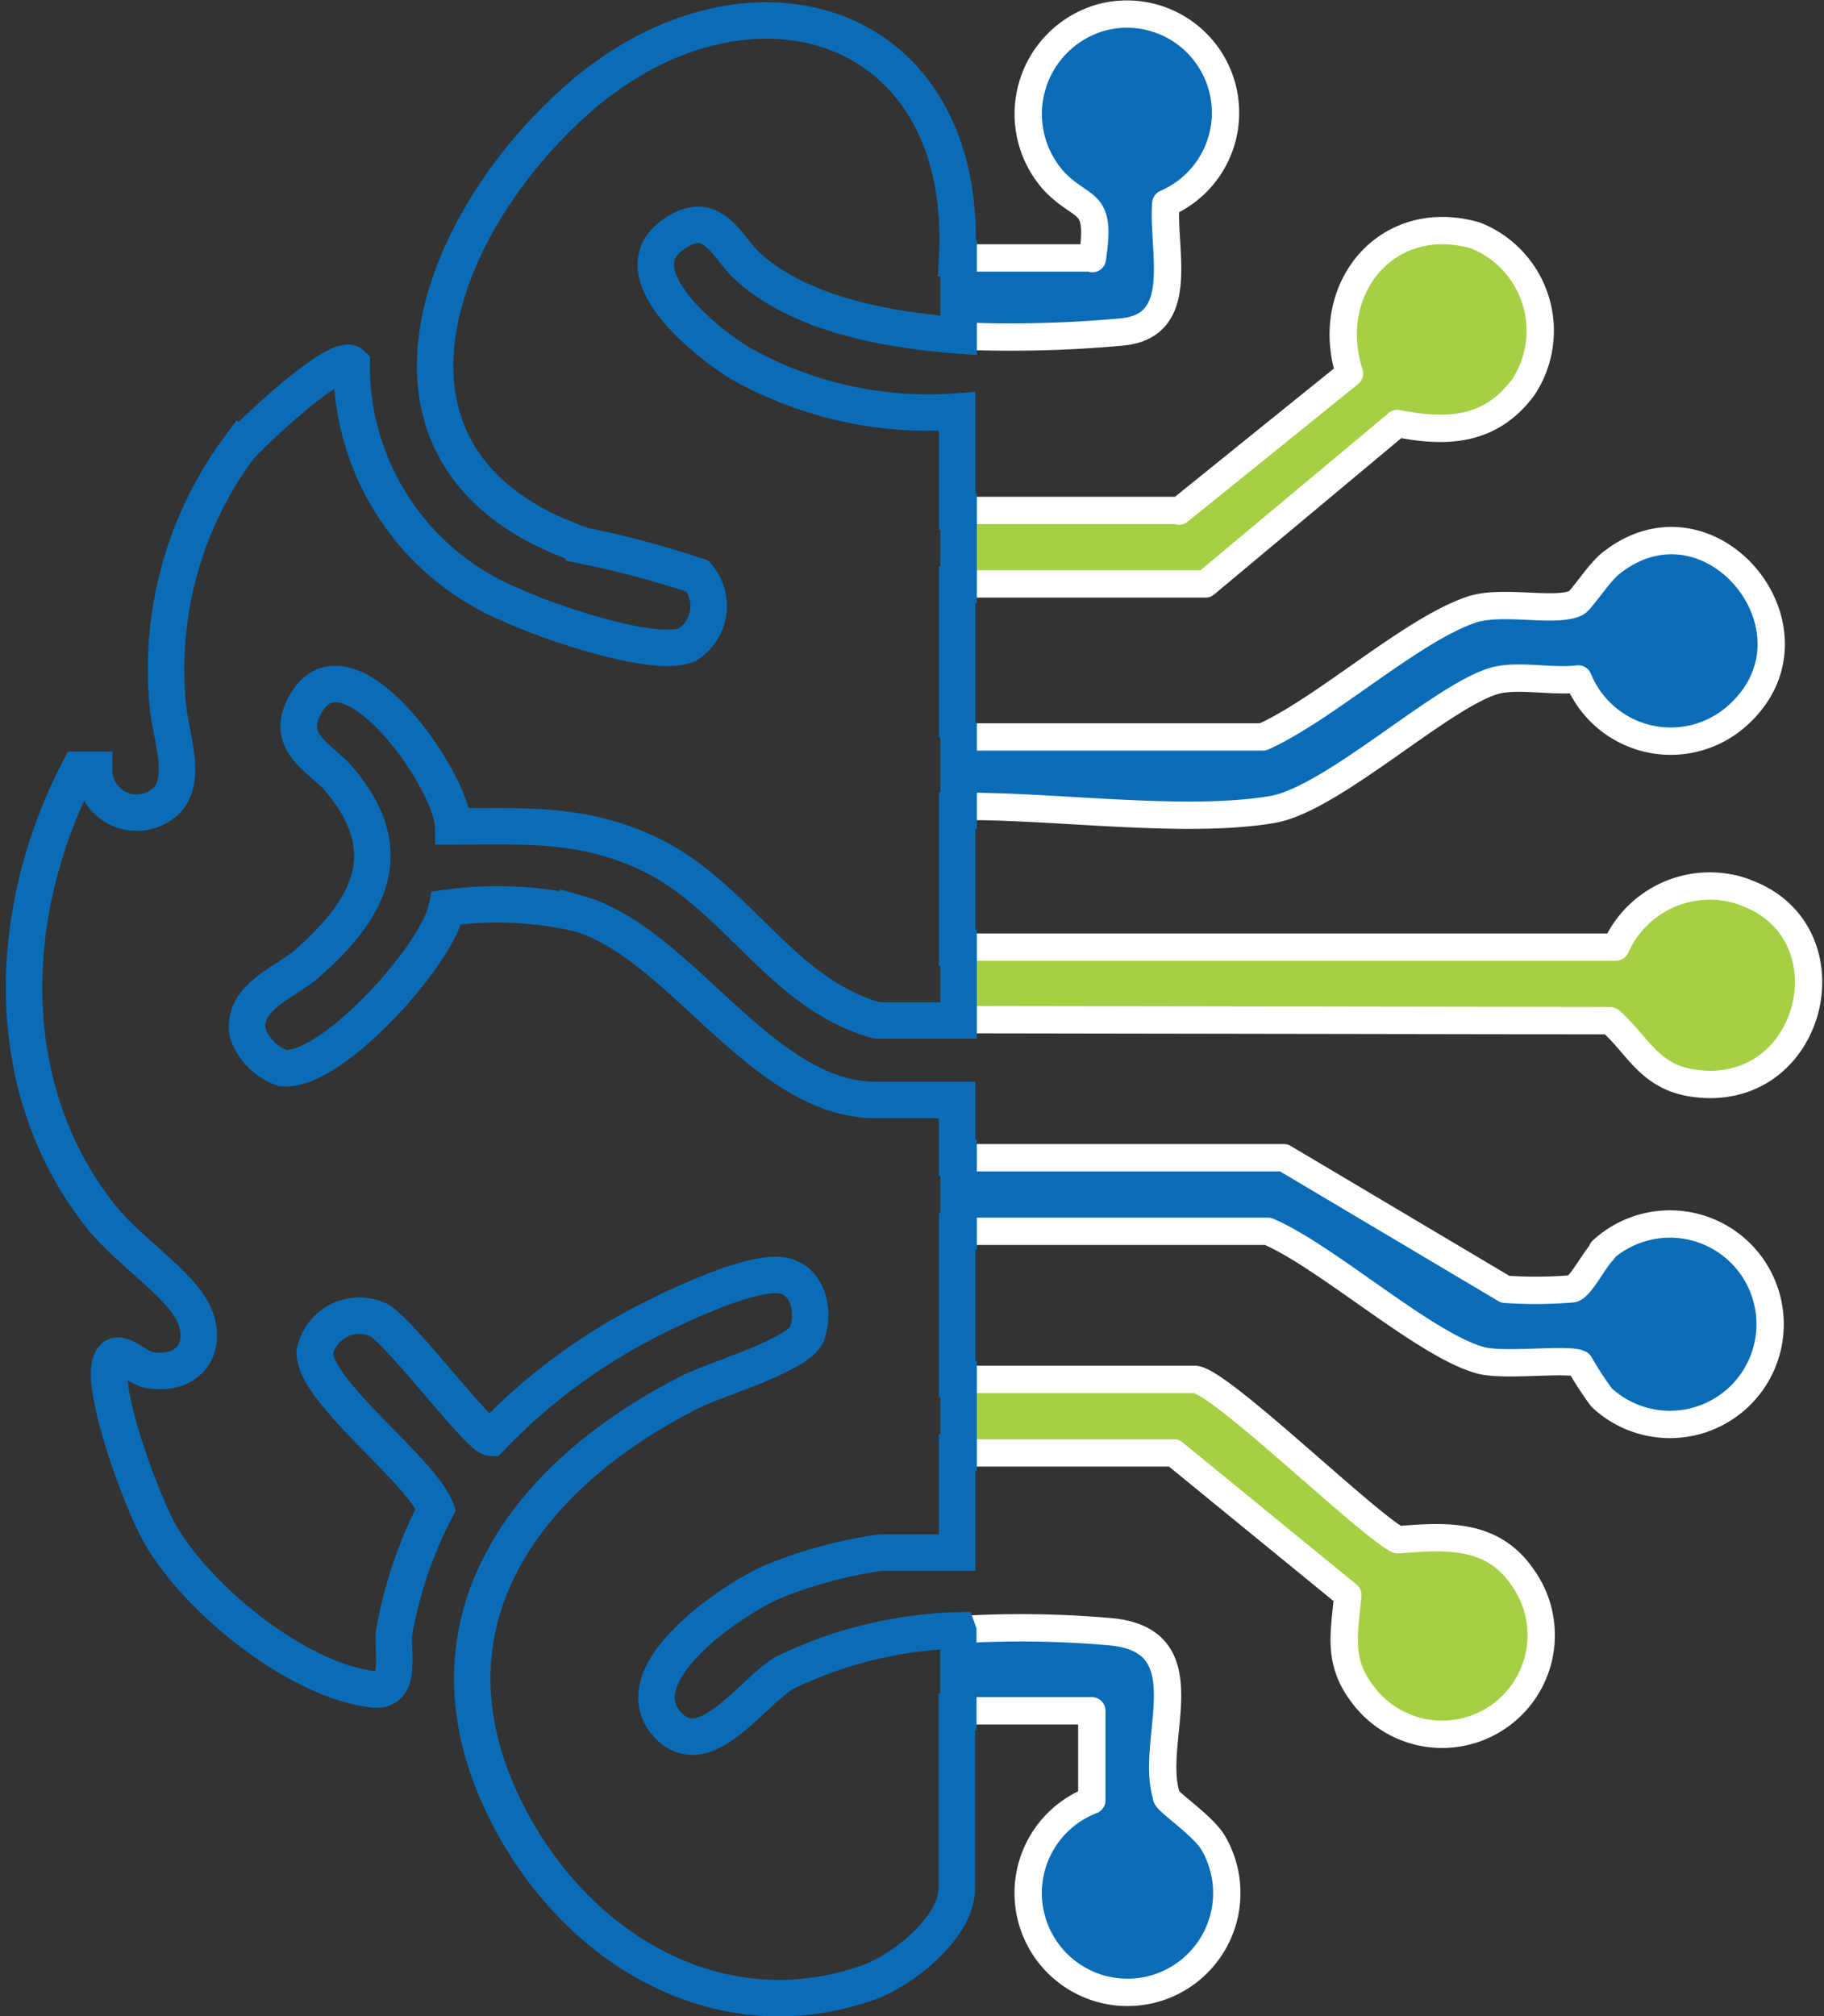
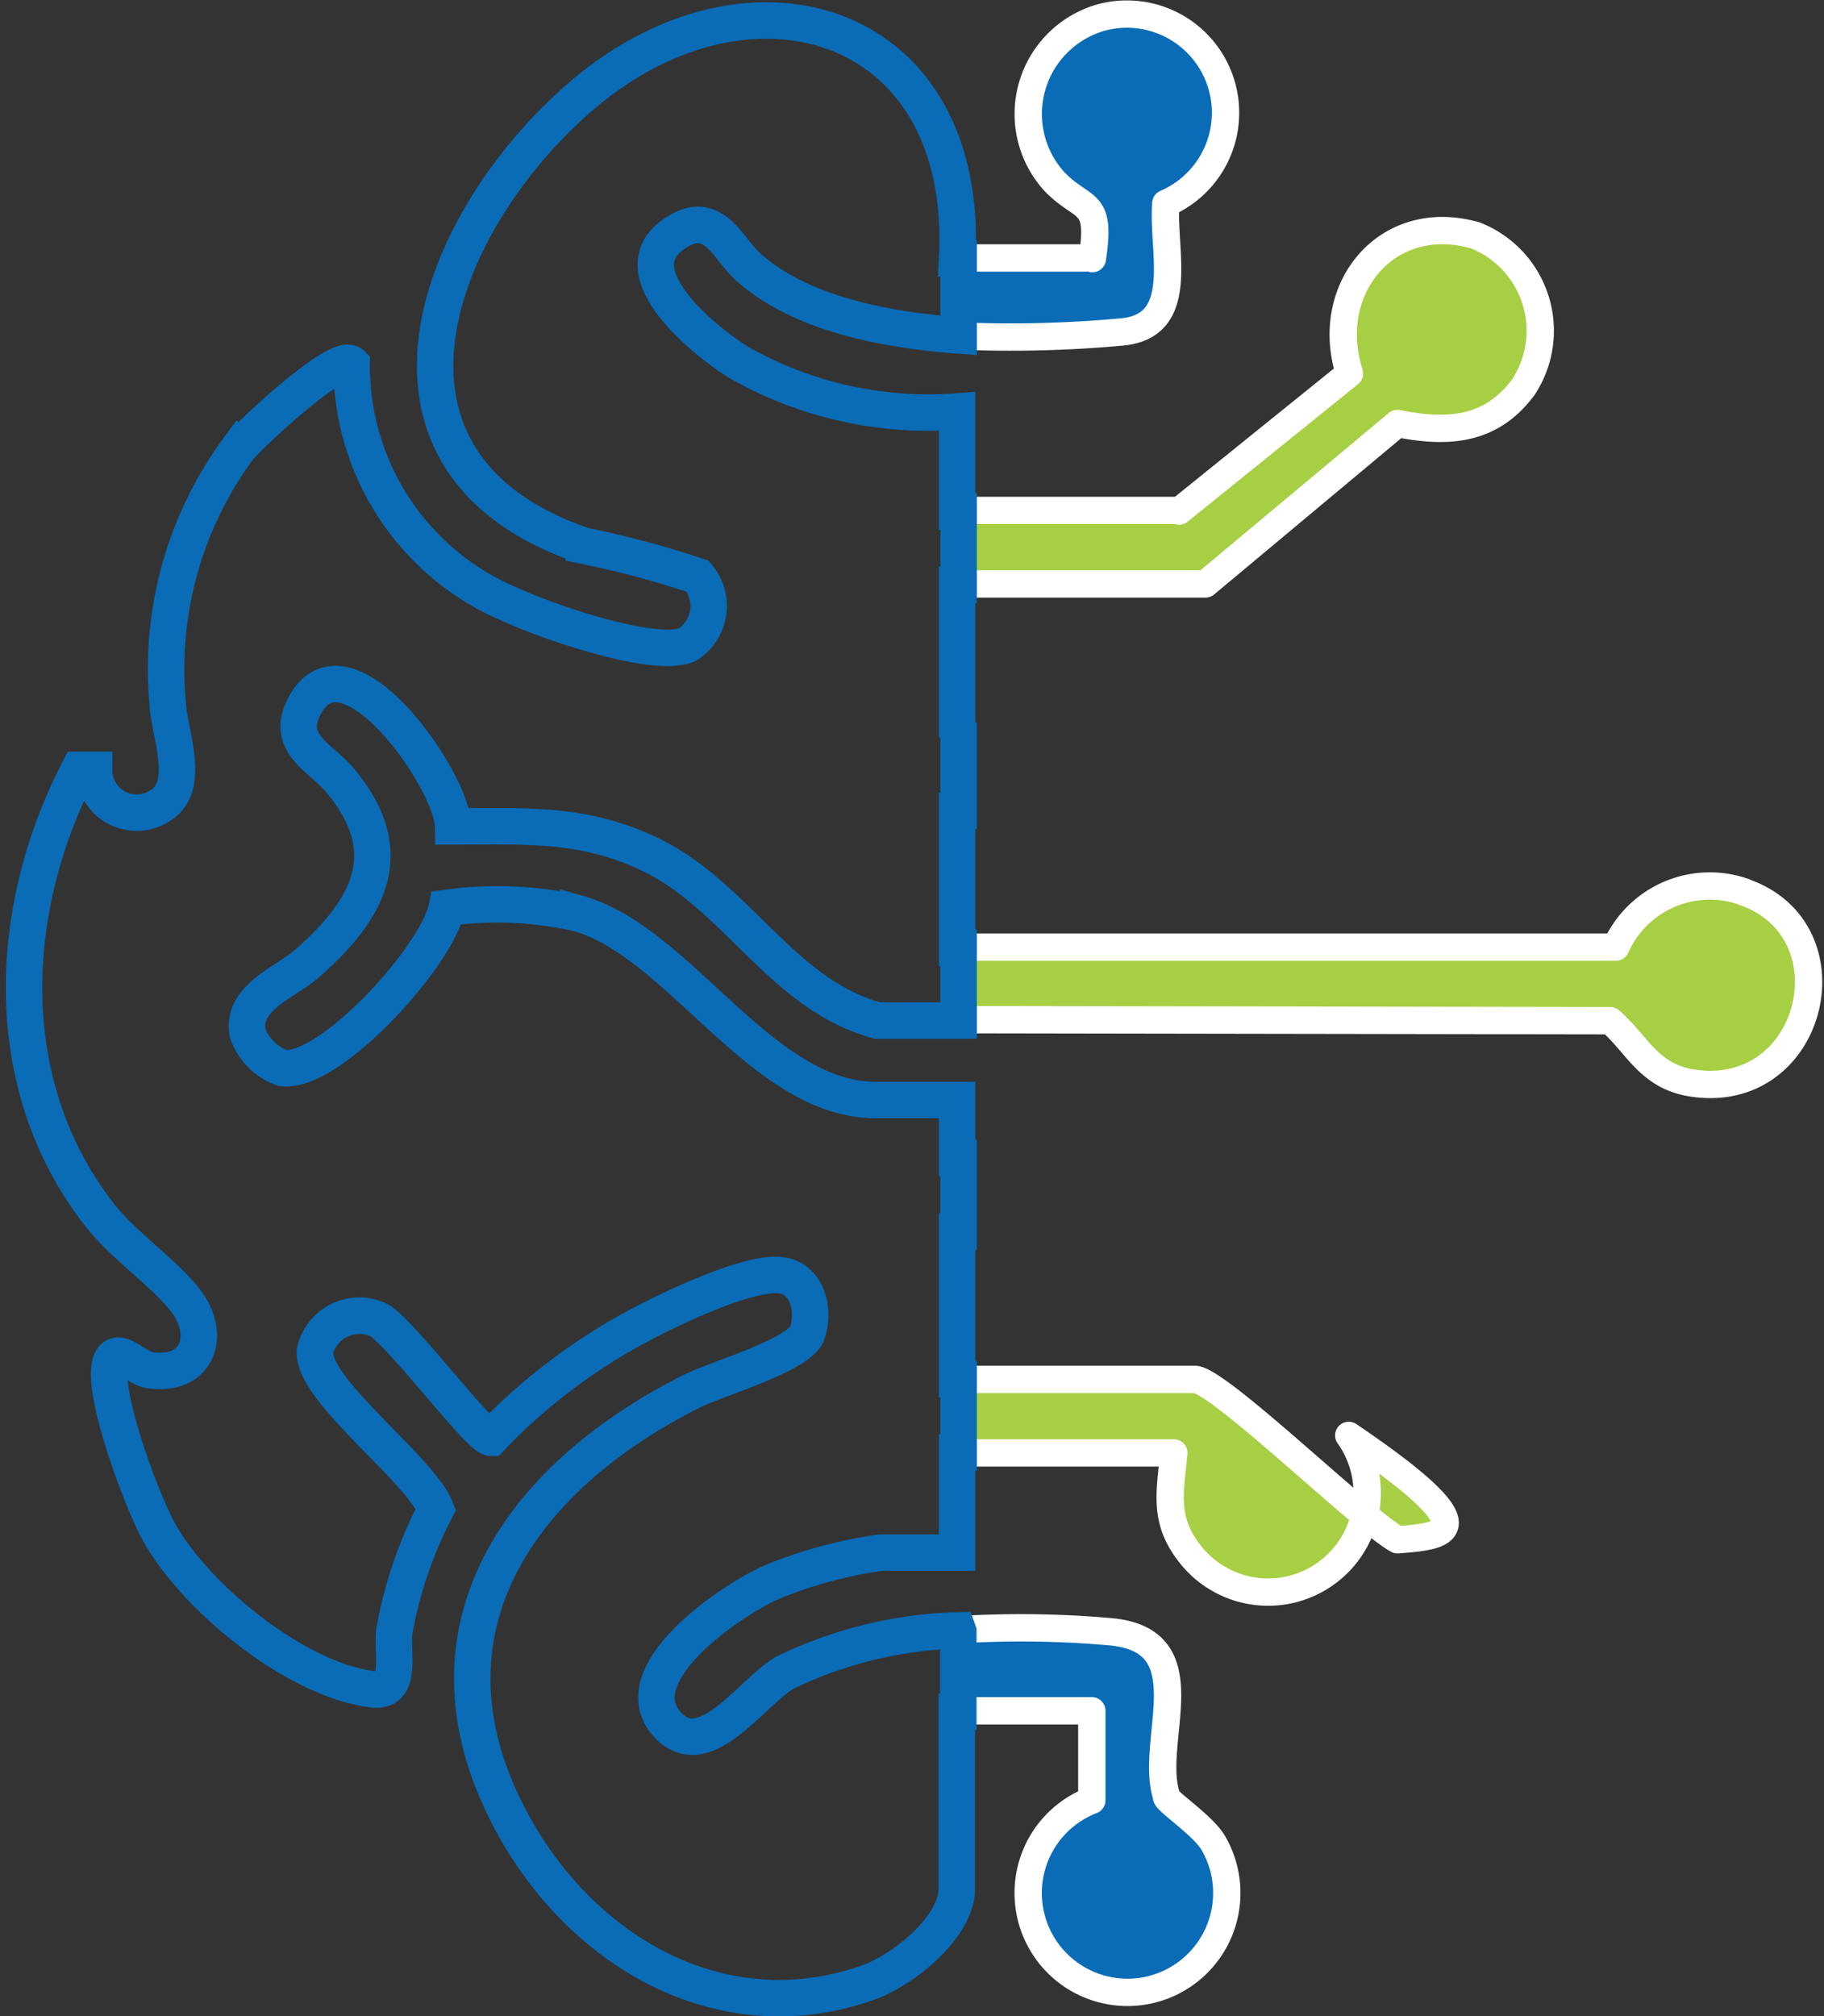
<svg xmlns="http://www.w3.org/2000/svg" width="50.05" height="55.305" viewBox="0 0 50.05 55.305">
  <rect x="0" y="0" width="50.05" height="55.305" fill="#333333" stroke="none" />
  <g id="icon_04" transform="translate(0.661 0.401)">
    <path id="Path_783" data-name="Path 783" d="M538.1,356.7h-6.065v2.016h6.79l5.269-4.4c1.372.274,2.565.206,3.456-1a2.812,2.812,0,0,0-1.315-4.158c-2.442-.7-4.2,1.482-3.457,3.786l-4.677,3.773Z" transform="translate(-506.409 -343.101)" fill="#a6cf44" stroke="#fff" stroke-linejoin="round" stroke-width="0.75" />
-     <path id="Path_785" data-name="Path 785" d="M546.147,355.9c-1.66.549-4.033,2.73-5.748,3.5h-8.368v1.907c2.539-.041,6.2.494,8.629.082,1.7-.288,4.87-3.333,6.255-3.566.644-.109,1.469.068,2.14-.014a2.74,2.74,0,0,0,4.43.947c2.455-2.305-.823-6.284-3.539-4.117-.315.247-.8,1-.946,1.084C548.439,356,547,355.63,546.147,355.9Z" transform="translate(-506.409 -339.587)" fill="#0a6cb7" stroke="#fff" stroke-linejoin="round" stroke-width="0.75" />
    <path id="Path_786" data-name="Path 786" d="M535.716,352.222h-3.677v2.139a33.361,33.361,0,0,0,4.487-.109c1.8-.165,1.1-2.236,1.206-3.526a2.706,2.706,0,0,0-1.769-5.1,2.75,2.75,0,0,0-1.263,4.528c.8.8,1.263.44,1.016,2.086Z" transform="translate(-506.403 -345.548)" fill="#0a6cb7" stroke="#fff" stroke-linejoin="round" stroke-width="0.75" />
-     <path id="Path_787" data-name="Path 787" d="M549.746,366.5c-.245.233-.6.959-.837,1.043a12.129,12.129,0,0,1-1.851.014l-6.078-3.609h-8.958v2.018h8.52c1.59.671,4.335,3.141,5.843,3.539.659.177,2.428-.068,2.716.1a9.152,9.152,0,0,0,.6.92,2.749,2.749,0,1,0,.014-4.033Z" transform="translate(-506.415 -332.595)" fill="#0a6cb7" stroke="#fff" stroke-linejoin="round" stroke-width="0.75" />
    <path id="Path_788" data-name="Path 788" d="M553.624,359.749a2.823,2.823,0,0,0-3.539,1.508H532.031v1.989l17.9.029c.741.644,1.043,1.494,2.195,1.7,3.376.576,4.528-4.171,1.482-5.226Z" transform="translate(-506.409 -335.68)" fill="#a6cf44" stroke="#fff" stroke-linejoin="round" stroke-width="0.75" />
-     <path id="Path_789" data-name="Path 789" d="M544.1,371.917c-.92-.494-4.925-4.4-5.57-4.4h-6.5v2.016h5.927l4.775,3.9c-.1,1.084-.288,1.825.424,2.745a2.718,2.718,0,0,0,4.376-3.224C546.7,371.725,545.421,371.808,544.1,371.917Z" transform="translate(-506.409 -330.084)" fill="#a6cf44" stroke="#fff" stroke-linejoin="round" stroke-width="0.75" />
+     <path id="Path_789" data-name="Path 789" d="M544.1,371.917c-.92-.494-4.925-4.4-5.57-4.4h-6.5v2.016h5.927c-.1,1.084-.288,1.825.424,2.745a2.718,2.718,0,0,0,4.376-3.224C546.7,371.725,545.421,371.808,544.1,371.917Z" transform="translate(-506.409 -330.084)" fill="#a6cf44" stroke="#fff" stroke-linejoin="round" stroke-width="0.75" />
    <path id="Path_790" data-name="Path 790" d="M537.765,376.151c-.52-1.51,1.084-4.28-1.535-4.528a27.868,27.868,0,0,0-4.2-.055v2.222h3.677v2.455a2.725,2.725,0,1,0,3.347,1.195c-.261-.481-1.247-1.126-1.3-1.29Z" transform="translate(-506.409 -327.267)" fill="#0a6cb7" stroke="#fff" stroke-linejoin="round" stroke-width="0.75" />
    <path id="Path_784" data-name="Path 784" d="M542.617,389.8a11.583,11.583,0,0,0-4.759,1.166c-.947.576-2.208,2.539-3.224,1.4-1.222-1.385,1.784-3.415,2.9-3.9a12.487,12.487,0,0,1,2.963-.8h2.1v-2.743h.041v-2.016h-.041v-4.047h.041v-2.018h-.041v-1.59h-2.236c-3.129,0-5.378-4.335-8.162-5.117a9.974,9.974,0,0,0-3.607-.152c-.261,1.317-3.224,4.582-4.514,4.39a1.574,1.574,0,0,1-.946-.946c-.193-.988,1.041-1.4,1.632-1.92,1.714-1.51,2.551-3.074.878-5.049-.508-.6-1.537-1-.92-2.07,1.154-2.018,4.033,2.125,4.047,3.36,1.99,0,3.553-.109,5.378.755,2.415,1.152,3.621,3.841,6.255,4.568h2.236v-1.99h-.041v-3.759h.041v-2.195l-.041-.041v-3.964h.041V359.11h-.041v-2.743a10.522,10.522,0,0,1-5.967-1.331c-.9-.549-3.306-2.456-1.837-3.512,1.111-.8,1.481.358,2.084.891,1.358,1.208,3.539,1.7,5.761,1.866v-2.111h-.041c.358-6.627-5.816-8.466-10.466-4.321-3.938,3.5-6.312,9.972.22,12.2a26.094,26.094,0,0,1,3.127.837,1.254,1.254,0,0,1-.288,1.88c-.891.383-3.827-.632-4.775-1.07a7.093,7.093,0,0,1-4.431-6.627c-.356-.356-2.784,1.92-3.1,2.305a10.2,10.2,0,0,0-1.948,7.01c.041.823.671,2.277-.22,2.8a1.167,1.167,0,0,1-1.8-.988H518.5c-2,3.854-2.195,8.67.562,12.2.672.864,1.823,1.632,2.386,2.387.714.959.274,2.07-1,1.88-.4-.055-.92-.728-1.084-.193-.247.823.878,3.841,1.358,4.678,1.029,1.8,3.759,4.02,5.843,4.267.837.109.508-1.043.59-1.592a11.661,11.661,0,0,1,1.14-3.347c-.426-1.1-3.376-3.251-3.321-4.321a1.247,1.247,0,0,1,1.73-.878c.562.261,2.784,3.238,3.1,3.238a16.014,16.014,0,0,1,4.4-3.251c.8-.412,2.716-1.3,3.539-1.208.741.082.961.947.741,1.592-.193.59-2.483,1.249-3.169,1.592-4.759,2.387-7.791,6.666-4.882,11.921,1.92,3.471,5.707,5.693,9.7,4.308.948-.331,2.456-1.51,2.456-2.594v-4.843h.041v-2.195Z" transform="translate(-516.995 -345.482)" fill="none" stroke="#0a6cb7" stroke-width="1" />
  </g>
</svg>